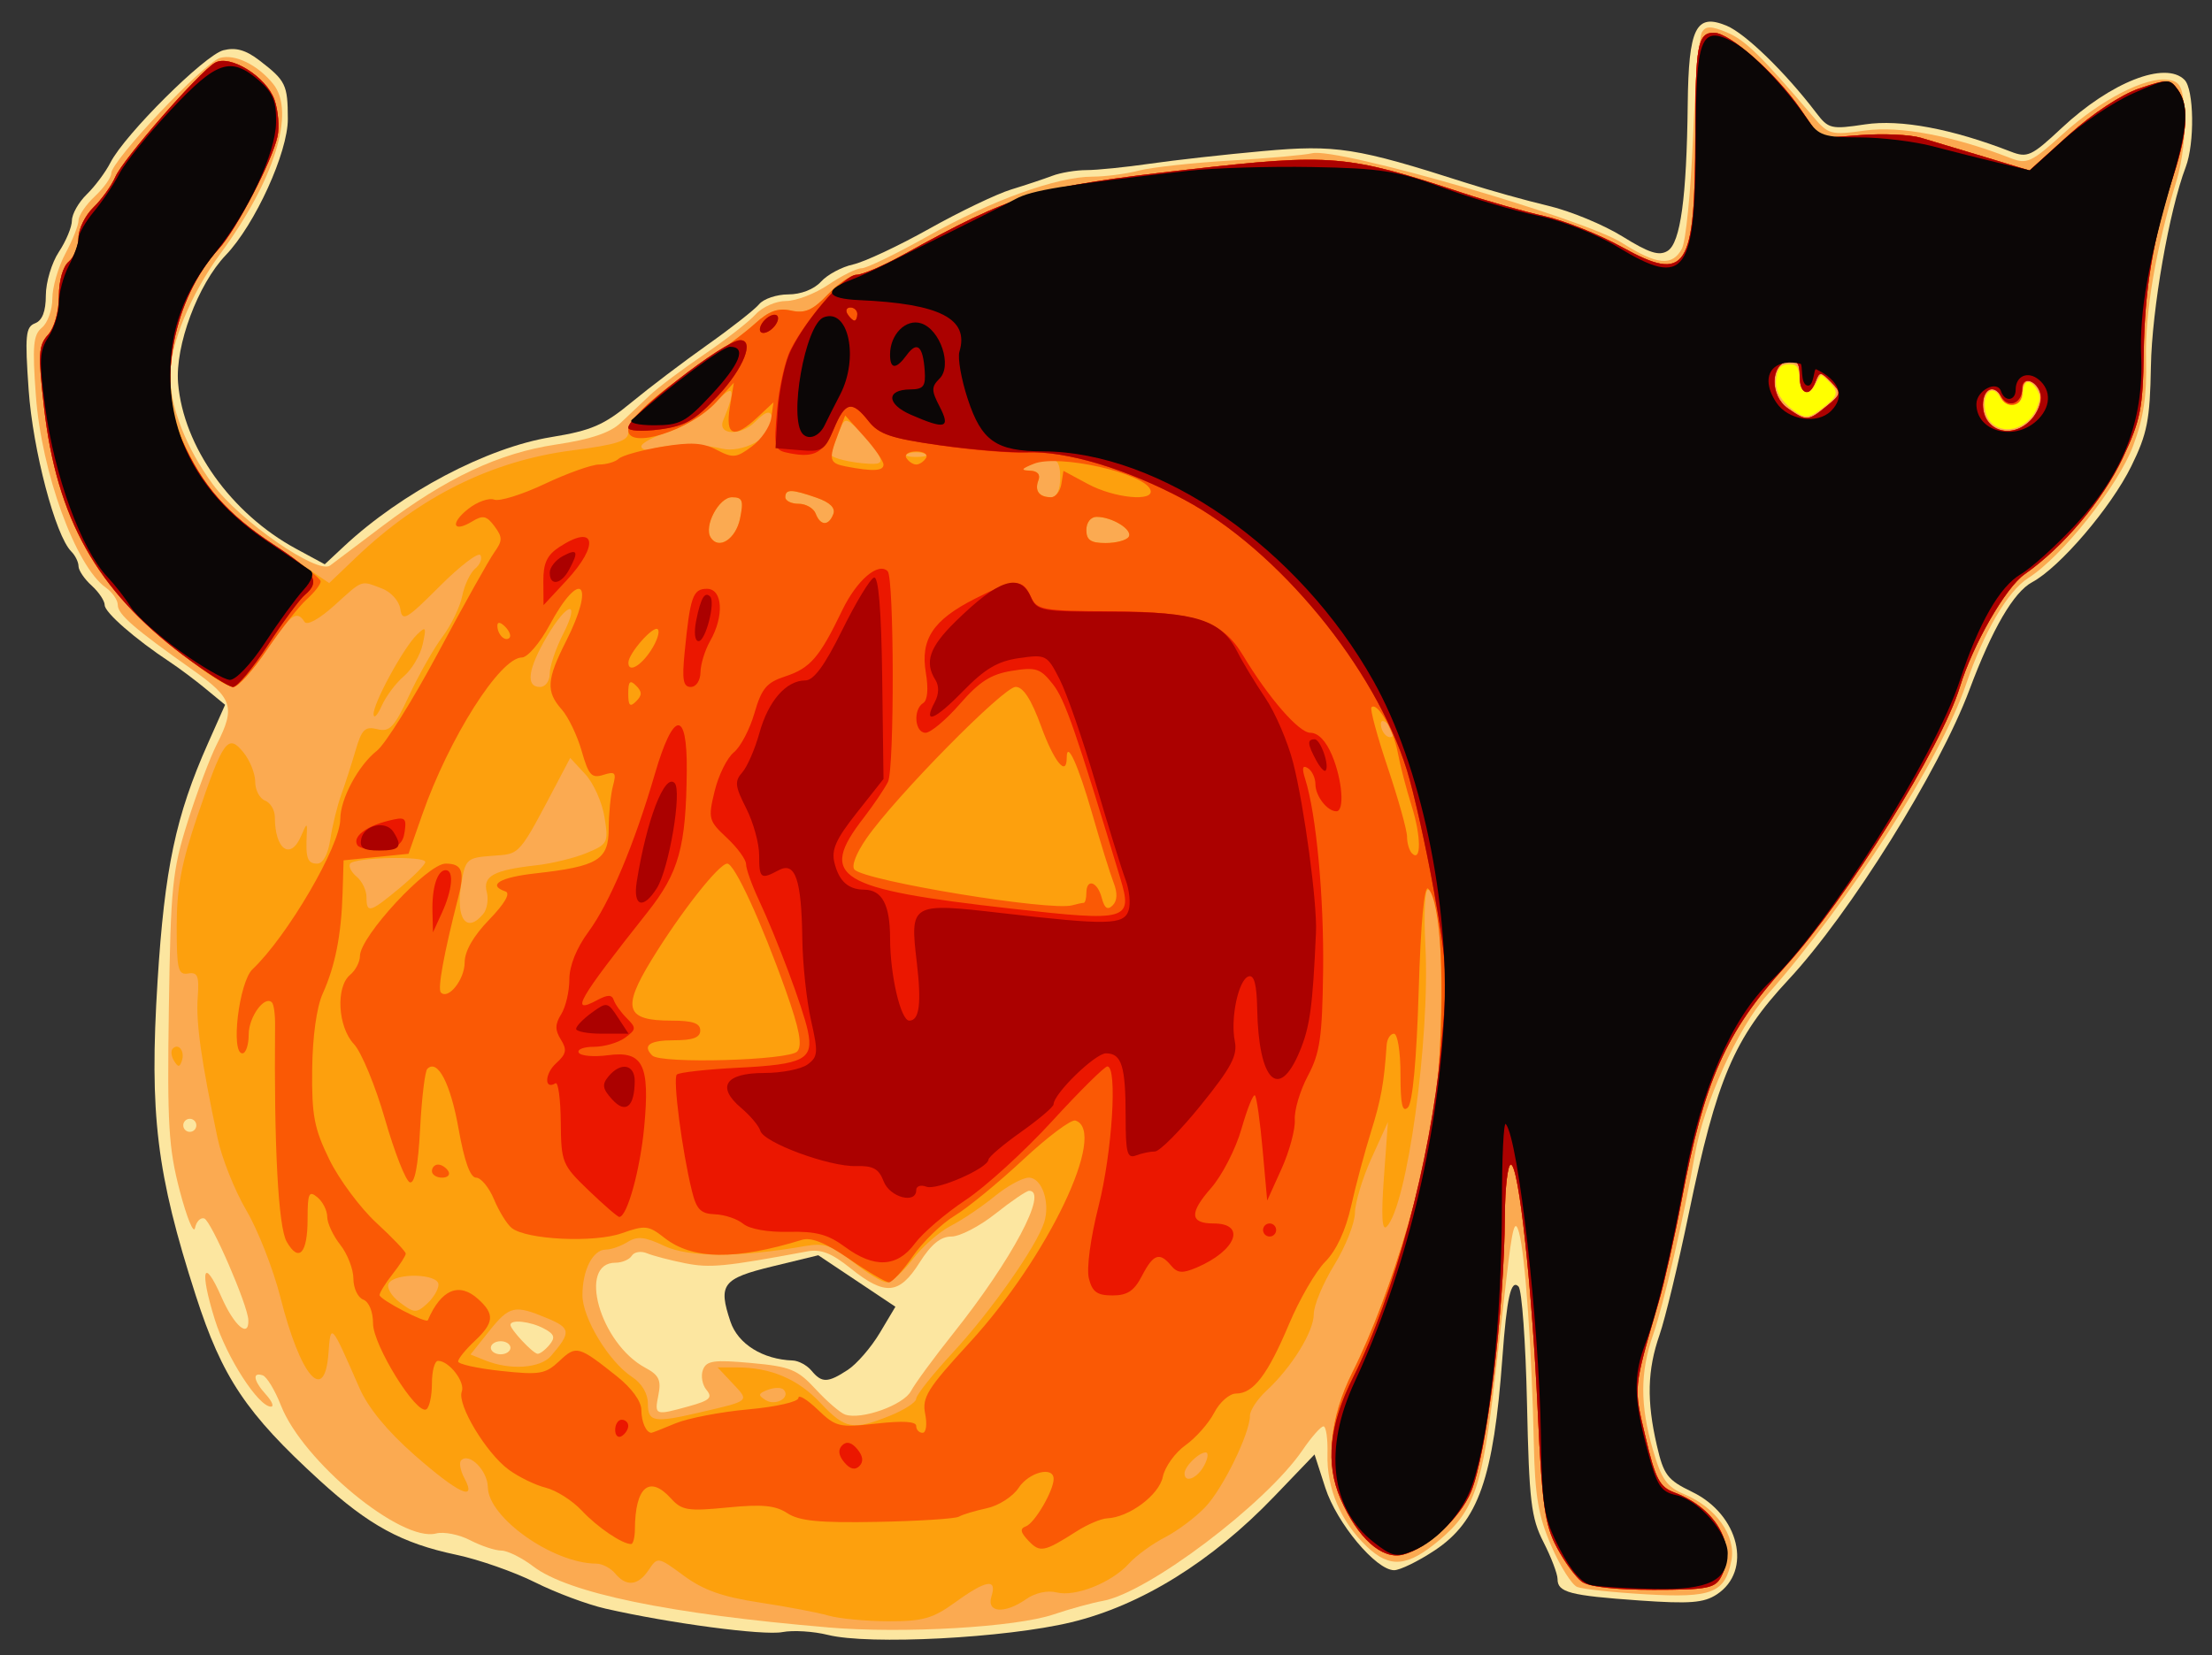
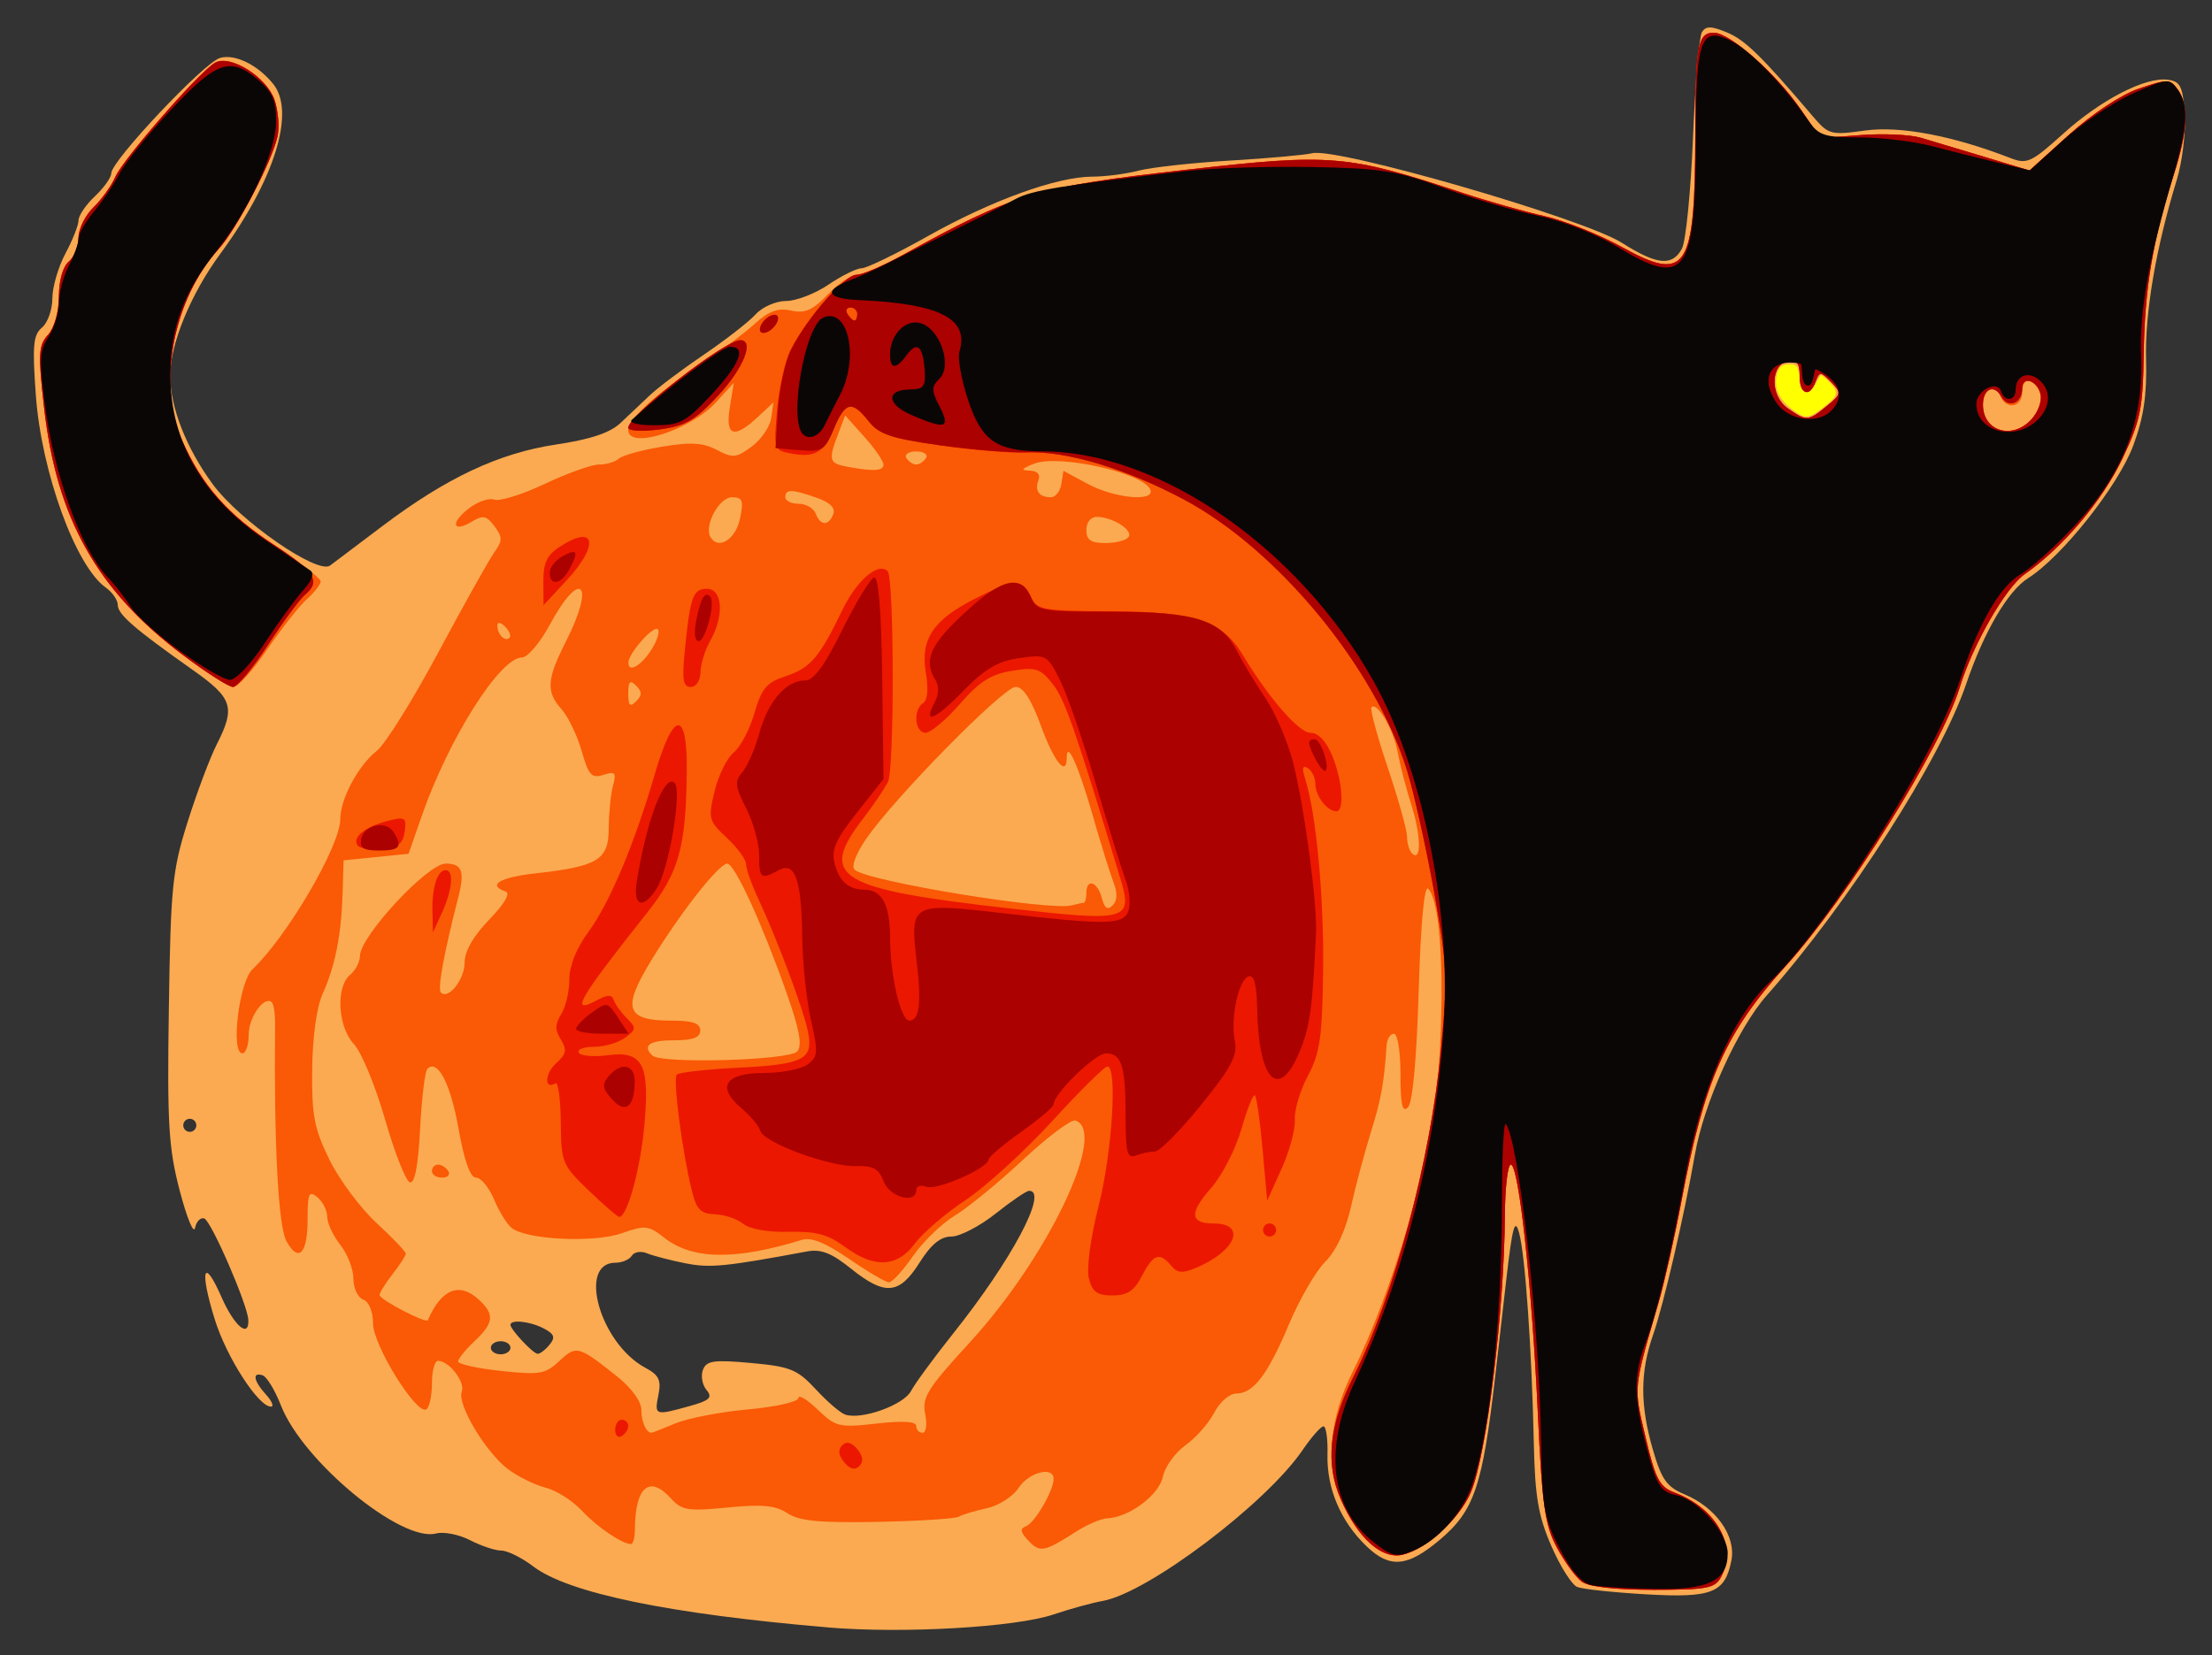
<svg xmlns="http://www.w3.org/2000/svg" width="338" height="253">
  <rect width="100%" height="100%" fill="#333333" stroke="none" />
  <g>
    <title>Layer 1</title>
    <g id="g2384">
-       <path fill="#fce6a0" id="path2398" d="m126.5,249.887c-2.2,-0.549 -5.324,-0.742 -6.943,-0.429c-2.885,0.558 -17.165,-1.337 -27.057,-3.591c-2.75,-0.627 -7.589,-2.435 -10.753,-4.019c-3.164,-1.584 -8.564,-3.475 -12,-4.202c-8.374,-1.771 -13.363,-4.487 -20.908,-11.377c-11.22,-10.247 -14.883,-15.716 -18.922,-28.247c-6.004,-18.627 -7.112,-27.732 -5.843,-48.023c1.081,-17.286 2.778,-25.299 7.705,-36.386l2.616,-5.886l-2.948,-2.433c-1.621,-1.338 -4.073,-3.176 -5.448,-4.084c-5.322,-3.516 -10,-7.597 -10,-8.723c0,-0.648 -0.9,-1.992 -2,-2.988c-1.1,-0.995 -2,-2.325 -2,-2.955c0,-0.63 -0.498,-1.643 -1.107,-2.252c-2.428,-2.428 -5.865,-15.464 -6.515,-24.71c-0.585,-8.318 -0.46,-9.615 0.976,-10.166c1.109,-0.426 1.648,-1.82 1.652,-4.275c0.004,-2.004 0.901,-4.993 1.993,-6.643c1.093,-1.65 1.99,-3.809 1.993,-4.798c0.004,-0.989 1.025,-2.789 2.271,-4c1.245,-1.211 2.873,-3.396 3.617,-4.855c2.188,-4.29 14.42,-16.455 17.263,-17.169c1.884,-0.473 3.418,-0.04 5.486,1.548c4.048,3.109 4.338,3.704 4.355,8.951c0.017,5.104 -5.014,16.148 -9.485,20.823c-4.261,4.455 -7.756,13.837 -7.284,19.554c0.8,9.704 8.081,19.933 18.024,25.322l4.385,2.376l2.938,-2.743c8.803,-8.219 21.824,-15.088 31.647,-16.695c6.172,-1.01 8.058,-1.826 12.291,-5.318c2.75,-2.269 7.983,-6.234 11.628,-8.812c3.646,-2.578 7.188,-5.361 7.872,-6.186c0.684,-0.824 2.694,-1.499 4.467,-1.499c1.921,0 3.933,-0.785 4.981,-1.943c0.967,-1.069 3.17,-2.253 4.896,-2.632c1.725,-0.379 6.966,-2.836 11.646,-5.459c4.68,-2.624 10.309,-5.322 12.509,-5.996c2.2,-0.674 5.034,-1.618 6.297,-2.097c1.263,-0.48 3.618,-0.872 5.231,-0.872c1.614,0 5.98,-0.442 9.703,-0.982c3.723,-0.54 11.494,-1.407 17.269,-1.927c11.16,-1.004 14.259,-0.519 31,4.847c3.575,1.146 9.248,2.732 12.607,3.525c3.359,0.793 8.456,2.902 11.326,4.686c4.06,2.524 5.591,3.011 6.893,2.195c1.958,-1.228 2.903,-8.138 3.065,-22.403c0.133,-11.703 1.246,-13.955 5.936,-12.012c2.879,1.192 8.982,7.123 13.672,13.284c1.897,2.492 2.283,2.585 7.5,1.799c5.369,-0.809 13.274,0.671 22.262,4.166c2.538,0.987 3.167,0.695 7.768,-3.609c7.505,-7.02 15.845,-10.294 18.77,-7.369c1.462,1.462 1.578,9.677 0.187,13.334c-2.532,6.659 -5.165,21.739 -5.319,30.466c-0.145,8.197 -0.555,10.289 -2.99,15.248c-3.1,6.314 -10.934,15.481 -15.167,17.746c-2.815,1.506 -6.088,7.127 -9.568,16.428c-4.639,12.398 -18.271,34.24 -27.673,44.336c-8.315,8.93 -10.951,15.122 -15.225,35.773c-1.597,7.717 -3.605,16.042 -4.46,18.5c-1.868,5.366 -1.984,10.087 -0.415,16.886c1.048,4.54 1.613,5.284 5.407,7.12c7.184,3.478 9.241,12.07 3.75,15.668c-1.978,1.296 -4.128,1.463 -11.836,0.921c-10.635,-0.748 -12.491,-1.234 -12.491,-3.274c0,-0.788 -0.967,-3.327 -2.149,-5.643c-1.893,-3.708 -2.193,-6.233 -2.518,-21.178c-0.203,-9.332 -0.786,-17.385 -1.296,-17.895c-1.155,-1.155 -1.789,1.641 -2.463,10.863c-1.346,18.416 -3.675,25.053 -10.343,29.47c-2.516,1.667 -5.307,3.03 -6.201,3.03c-2.767,0 -8.773,-7.194 -10.516,-12.596l-1.645,-5.096l-6.185,6.446c-9.544,9.946 -20.342,16.638 -30.987,19.204c-10.043,2.421 -30.896,3.503 -37.199,1.929zm3.055,-40.515c1.366,-0.895 3.56,-3.432 4.875,-5.636l2.39,-4.008l-5.892,-3.934l-5.892,-3.934l-6.969,1.694c-7.682,1.867 -8.36,2.755 -6.455,8.447c1.144,3.419 4.932,5.785 9.515,5.944c0.895,0.031 2.188,0.731 2.872,1.556c1.581,1.905 2.483,1.885 5.555,-0.128z" />
      <path fill="#fbaa51" id="path2396" d="m126.5,248.738c-24.239,-2.053 -39.68,-5.248 -45.011,-9.314c-1.748,-1.333 -3.945,-2.424 -4.883,-2.424c-0.938,0 -3.085,-0.714 -4.772,-1.586c-1.687,-0.872 -4.025,-1.336 -5.196,-1.03c-5.329,1.394 -20.365,-11.013 -23.707,-19.561c-0.91,-2.327 -2.167,-4.402 -2.793,-4.61c-1.642,-0.547 -1.399,0.841 0.517,2.958c0.91,1.006 1.248,1.829 0.75,1.829c-1.923,-0 -6.781,-7.534 -8.576,-13.3c-2.369,-7.612 -1.745,-9.735 1.014,-3.45c1.94,4.42 4.224,6.368 4.104,3.5c-0.097,-2.307 -5.676,-15.159 -6.734,-15.512c-0.575,-0.192 -1.212,0.464 -1.414,1.457c-0.202,0.993 -1.252,-1.57 -2.334,-5.695c-1.707,-6.511 -1.926,-10.185 -1.663,-27.867c0.277,-18.59 0.527,-21.077 2.865,-28.5c1.409,-4.473 3.41,-9.802 4.447,-11.843c2.896,-5.701 2.456,-7.071 -3.65,-11.382c-8.936,-6.309 -11.465,-8.502 -11.465,-9.94c0,-0.745 -0.827,-1.942 -1.838,-2.661c-4.606,-3.274 -9.822,-17.61 -10.681,-29.359c-0.556,-7.604 -0.408,-9.264 0.929,-10.372c0.875,-0.726 1.591,-2.734 1.591,-4.462c0,-1.728 0.9,-4.822 2,-6.874c1.1,-2.052 2,-4.33 2,-5.061c0,-0.731 1.125,-2.386 2.5,-3.678c1.375,-1.292 2.5,-2.873 2.5,-3.515c0,-1.889 14.174,-16.926 16.618,-17.629c2.282,-0.657 5.755,1.044 8.132,3.982c3.448,4.262 0.189,14.708 -8.108,25.982c-4.481,6.09 -7.642,13.768 -7.642,18.566c0,4.828 2.453,11.101 6.491,16.603c4.122,5.615 16.04,13.877 17.951,12.444c0.684,-0.513 4.274,-3.22 7.978,-6.017c9.809,-7.407 17.844,-11.179 26.58,-12.479c5.2,-0.774 8.207,-1.779 9.804,-3.276c1.267,-1.188 3.292,-3.102 4.5,-4.253c1.208,-1.152 4.92,-3.943 8.249,-6.203c3.329,-2.26 6.886,-5.03 7.905,-6.156c1.027,-1.134 3.101,-2.047 4.653,-2.047c1.54,0 4.458,-1.125 6.485,-2.5c2.026,-1.375 4.304,-2.5 5.062,-2.5c0.758,0 5.307,-2.208 10.11,-4.907c9.744,-5.475 19.735,-9.09 25.148,-9.098c1.972,-0.003 5.16,-0.417 7.085,-0.92c1.925,-0.503 8.225,-1.196 14,-1.539c5.775,-0.343 11.4,-0.846 12.5,-1.118c3.798,-0.938 41.441,9.955 47.351,13.703c5.353,3.395 7.685,3.616 9.154,0.871c0.591,-1.105 1.351,-8.727 1.688,-16.938c0.337,-8.211 0.952,-15.479 1.368,-16.15c0.592,-0.958 1.415,-0.948 3.822,0.049c2.766,1.146 5.263,3.586 13.117,12.816c2.394,2.814 2.733,2.906 8,2.177c5.33,-0.738 13.428,0.8 22.228,4.22c2.492,0.969 3.184,0.648 8,-3.703c5.8,-5.241 12.636,-8.763 16.062,-8.275c1.891,0.269 2.257,1.036 2.531,5.314c0.176,2.75 -0.368,7.25 -1.209,10c-3.193,10.435 -4.872,20.258 -4.688,27.423c0.141,5.513 -0.365,8.907 -1.966,13.189c-2.302,6.155 -10.873,16.965 -16.051,20.244c-3.115,1.972 -6.768,8.218 -9.482,16.212c-3.918,11.54 -17.881,33.347 -30.451,47.558c-4.467,5.051 -9.628,16.489 -10.997,24.374c-1.594,9.183 -4.786,22.95 -6.376,27.5c-2.002,5.732 -2.01,10.787 -0.025,17.615c1.315,4.523 2.117,5.648 4.832,6.783c4.79,2.001 7.886,6.365 7.156,10.087c-0.98,4.995 -2.939,5.774 -13.065,5.193c-4.95,-0.284 -9.675,-0.79 -10.5,-1.125c-0.825,-0.335 -2.605,-3.156 -3.956,-6.268c-1.993,-4.591 -2.497,-7.557 -2.673,-15.722c-0.308,-14.328 -1.315,-28.719 -2.249,-32.135c-0.643,-2.354 -1.025,-0.968 -1.947,7.072c-0.631,5.5 -1.379,12.025 -1.662,14.5c-1.971,17.194 -3.217,20.89 -8.554,25.381c-4.894,4.118 -7.575,4.358 -11.106,0.994c-3.98,-3.793 -6.152,-8.895 -6.011,-14.125c0.063,-2.337 -0.213,-4.247 -0.614,-4.243c-0.401,0.004 -1.84,1.639 -3.199,3.634c-5.574,8.183 -23.621,21.808 -30.523,23.045c-1.654,0.296 -5.031,1.224 -7.506,2.063c-5.812,1.968 -23.026,2.961 -34.5,1.989zm12.698,-36.118c0.621,-1.166 3.527,-5.128 6.457,-8.806c8.958,-11.241 14.595,-21.843 11.594,-21.804c-0.413,0.005 -2.726,1.58 -5.141,3.5c-2.415,1.92 -5.447,3.49 -6.737,3.49c-1.65,0 -3.096,1.187 -4.872,4c-3.091,4.897 -5.274,5.079 -10.502,0.878c-2.95,-2.371 -4.56,-2.996 -6.691,-2.599c-12.574,2.341 -14.827,2.559 -18.62,1.802c-2.303,-0.459 -4.928,-1.146 -5.835,-1.526c-0.907,-0.38 -1.946,-0.211 -2.309,0.377c-0.363,0.587 -1.485,1.068 -2.494,1.068c-5.863,0 -2.35,12.36 4.564,16.06c2.075,1.11 2.448,1.888 1.995,4.153c-0.629,3.145 -0.546,3.175 4.71,1.716c3.139,-0.872 3.608,-1.313 2.638,-2.482c-0.649,-0.782 -0.894,-2.166 -0.545,-3.077c0.538,-1.402 1.663,-1.561 7.362,-1.042c6.003,0.547 7.067,0.981 9.886,4.029c1.738,1.879 3.76,3.616 4.495,3.861c2.506,0.835 8.903,-1.457 10.044,-3.598zm-61.198,-6.62c0,-0.55 -0.675,-1 -1.5,-1c-0.825,0 -1.5,0.45 -1.5,1c0,0.55 0.675,1 1.5,1c0.825,0 1.5,-0.45 1.5,-1zm5.942,-0.43c0.948,-1.142 0.784,-1.646 -0.812,-2.5c-2.068,-1.107 -5.13,-1.447 -5.13,-0.57c0,0.708 3.372,4.316 4.128,4.417c0.345,0.046 1.162,-0.56 1.815,-1.347zm-53.942,-33.57c0,-0.55 -0.45,-1 -1,-1c-0.55,0 -1,0.45 -1,1c0,0.55 0.45,1 1,1c0.55,0 1,-0.45 1,-1z" />
-       <path fill="#fda00d" id="path2394" d="m126.594,246.939c-1.598,-0.467 -6.323,-1.365 -10.5,-1.997c-5.658,-0.855 -8.614,-1.899 -11.594,-4.093c-3.967,-2.92 -4.011,-2.928 -5.372,-0.897c-1.625,2.425 -3.412,2.616 -5.128,0.548c-0.685,-0.825 -1.977,-1.503 -2.872,-1.506c-6.591,-0.023 -16.499,-6.994 -16.582,-11.668c-0.045,-2.552 -2.833,-5.373 -4.079,-4.127c-0.346,0.346 -0.127,1.568 0.487,2.715c1.993,3.724 -0.877,2.398 -7.616,-3.519c-4.163,-3.655 -7.09,-7.22 -8.416,-10.25c-4.37,-9.991 -4.385,-10.008 -4.73,-5.32c-0.581,7.893 -4.278,3.596 -7.349,-8.544c-1.083,-4.28 -3.422,-10.257 -5.199,-13.282c-1.776,-3.025 -3.752,-7.975 -4.391,-11c-2.496,-11.818 -3.323,-17.66 -3.044,-21.5c0.243,-3.341 0.002,-3.952 -1.459,-3.706c-1.538,0.258 -1.75,-0.619 -1.75,-7.227c0,-5.802 0.719,-9.64 3.145,-16.794c3.973,-11.711 4.687,-12.698 7.062,-9.765c0.986,1.217 1.792,3.24 1.792,4.496c0,1.255 0.675,2.541 1.5,2.858c0.825,0.317 1.5,1.453 1.5,2.525c0,4.974 2.397,6.68 4.023,2.863c0.858,-2.015 0.948,-2.041 0.853,-0.25c-0.193,3.639 0.109,4.5 1.579,4.5c0.913,0 1.666,-1.396 2.024,-3.75c0.313,-2.062 1.058,-5.1 1.655,-6.75c0.597,-1.65 1.586,-4.711 2.197,-6.803c0.941,-3.222 1.448,-3.718 3.317,-3.249c1.895,0.476 2.586,-0.258 4.894,-5.197c1.478,-3.163 3.768,-7.193 5.089,-8.955c1.321,-1.762 2.673,-4.565 3.006,-6.228c0.333,-1.663 1.221,-3.535 1.973,-4.159c0.753,-0.625 1.113,-1.549 0.802,-2.053c-0.312,-0.505 -3.119,1.639 -6.239,4.764c-5.068,5.077 -5.707,5.447 -5.999,3.477c-0.185,-1.246 -1.409,-2.616 -2.815,-3.151c-3.297,-1.254 -2.826,-1.422 -7.271,2.594c-2.322,2.097 -4.181,3.116 -4.562,2.5c-1.166,-1.886 -2.2,-1.103 -5.894,4.46c-2.008,3.025 -4.225,5.5 -4.926,5.5c-2.359,0 -14.168,-9.694 -18.706,-15.355c-5.739,-7.16 -8.95,-15.721 -10.271,-27.391c-0.923,-8.152 -0.851,-9.463 0.612,-11.079c0.97,-1.072 1.659,-3.514 1.659,-5.882c0,-2.379 0.619,-4.562 1.5,-5.294c0.825,-0.685 1.5,-2.336 1.5,-3.67c0,-1.334 1.026,-3.416 2.28,-4.628c1.254,-1.211 2.768,-3.327 3.365,-4.702c1.169,-2.692 12.722,-15.924 15.184,-17.39c2.277,-1.356 7.878,2.111 9.108,5.638c0.573,1.644 0.781,4.174 0.462,5.621c-0.832,3.775 -6.272,14.194 -8.945,17.131c-7.382,8.114 -9.555,20.895 -5.13,30.173c3.342,7.009 6.724,10.664 15.078,16.295l6.901,4.652l4.099,-3.918c9.751,-9.322 20.754,-14.777 32.986,-16.356c6.815,-0.88 8.613,-1.45 8.613,-2.732c0,-2.027 3.883,-5.701 11,-10.404c3.025,-1.999 6.782,-4.803 8.35,-6.23c2.142,-1.95 3.516,-2.448 5.533,-2.005c2.118,0.465 3.294,-0.049 5.587,-2.443c1.597,-1.667 3.608,-3.032 4.467,-3.032c0.86,-0 4.038,-1.372 7.063,-3.049c16.941,-9.389 20.321,-10.402 43.5,-13.028c21.977,-2.489 24.342,-2.289 42,3.566c3.85,1.277 9.475,2.872 12.5,3.545c3.025,0.673 8.373,2.813 11.883,4.755c9.856,5.453 11.131,3.478 11.16,-17.29c0.019,-13.58 0.372,-15.5 2.844,-15.5c2.411,0 9.499,6.248 13.215,11.649l3.076,4.47l6.161,-0.472c3.388,-0.26 7.511,-0.075 9.161,0.41c1.65,0.485 6.063,1.81 9.808,2.944l6.808,2.062l6.049,-5.474c3.547,-3.21 7.969,-6.128 10.689,-7.055c4.31,-1.469 4.729,-1.459 5.893,0.133c1.75,2.393 1.565,6.362 -0.608,13.078c-3.154,9.748 -4.43,17.356 -4.571,27.254c-0.119,8.373 -0.5,10.271 -3.21,16c-3.079,6.508 -9.104,13.65 -14.998,17.78c-2.895,2.028 -7.906,10.758 -9.885,17.22c-2.839,9.273 -17.151,32.204 -26.636,42.678c-9.165,10.12 -12.421,17.45 -15.875,35.734c-1.048,5.548 -2.626,12.563 -3.508,15.588c-3.917,13.448 -3.859,12.845 -2.01,20.688c1.502,6.37 2.134,7.581 4.403,8.439c6.477,2.446 9.646,8.209 7.115,12.939c-0.909,1.699 -2.164,1.934 -10.309,1.934c-10.399,0 -11.583,-0.521 -14.775,-6.5c-1.813,-3.396 -2.25,-6.49 -2.893,-20.5c-0.893,-19.447 -2.907,-38 -4.125,-38c-0.475,0 -0.885,3.488 -0.911,7.75c-0.092,14.648 -2.782,36.584 -5.187,42.297c-1.695,4.027 -6.717,8.652 -10.397,9.576c-3.195,0.802 -6.915,-2.522 -9.506,-8.497c-2.345,-5.407 -1.698,-12.401 1.793,-19.373c6.161,-12.305 12.07,-32.559 13.056,-44.752c0.708,-8.753 0.691,-20.22 -0.038,-24.5c-0.281,-1.65 -0.547,-3.337 -0.592,-3.75c-0.045,-0.413 -0.451,-0.75 -0.902,-0.75c-0.451,0 -0.621,3.81 -0.376,8.466c0.747,14.239 -2.801,39.981 -5.931,43.034c-0.7,0.682 -0.829,-1.7 -0.407,-7.5l0.618,-8.5l-2.501,5.5c-1.375,3.025 -2.519,6.8 -2.541,8.389c-0.022,1.589 -1.446,5.175 -3.165,7.968c-1.719,2.793 -3.125,6.169 -3.125,7.5c0,2.678 -3.372,8.135 -7.242,11.722c-1.379,1.278 -2.508,2.983 -2.508,3.789c0,2.695 -4.098,11.099 -6.814,13.972c-1.477,1.563 -4.261,3.652 -6.186,4.644c-1.925,0.991 -4.391,2.787 -5.48,3.991c-2.654,2.935 -8.188,5.145 -11.071,4.422c-1.39,-0.349 -3.266,0.06 -4.618,1.007c-3.323,2.328 -6.131,2.114 -5.332,-0.405c0.886,-2.793 -0.808,-2.514 -5.539,0.913c-3.427,2.482 -4.941,2.91 -10.241,2.894c-3.421,-0.011 -7.527,-0.401 -9.125,-0.868zm57.406,-22.939c0.589,-1.1 0.695,-2 0.235,-2c-1.063,0 -3.235,2.148 -3.235,3.2c0,1.552 1.943,0.775 3,-1.2zm-48.02,-7.609c2.211,-0.885 4.02,-2.062 4.02,-2.616c0,-0.554 2.557,-3.768 5.681,-7.141c5.729,-6.185 12.716,-16.16 13.873,-19.806c0.957,-3.016 -0.352,-6.828 -2.346,-6.828c-0.964,0 -3.318,1.284 -5.231,2.854c-1.913,1.57 -4.917,3.594 -6.676,4.499c-1.759,0.905 -4.4,3.22 -5.869,5.146c-1.469,1.926 -3.23,3.501 -3.914,3.501c-0.684,0 -2.989,-1.387 -5.121,-3.081c-3.243,-2.577 -4.452,-2.98 -7.388,-2.463c-9.957,1.754 -17.782,1.746 -21.506,-0.021c-2.966,-1.408 -4.119,-1.532 -5.605,-0.603c-1.029,0.643 -2.537,1.169 -3.35,1.169c-1.954,0 -3.549,3.125 -3.549,6.956c0,3.524 4.047,10.19 7.6,12.518c1.464,0.959 2.4,2.538 2.4,4.049c0,2.824 0.917,2.987 7.807,1.388c7.888,-1.83 7.738,-1.702 5.168,-4.437l-2.324,-2.474l2.931,0c5.168,0 9.335,1.77 12.788,5.431c3.795,4.024 4.929,4.234 10.61,1.961zm-16.253,-3.998c-0.352,-0.352 -1.435,-0.335 -2.405,0.037c-1.497,0.574 -1.543,0.815 -0.301,1.582c1.533,0.947 3.873,-0.452 2.707,-1.619zm-35.534,-5.143c3.106,-3.616 3.041,-4.255 -0.589,-5.771c-4.998,-2.088 -5.756,-1.915 -8.907,2.034l-2.803,3.513l2.303,0.924c3.771,1.513 8.372,1.191 9.996,-0.699zm-17.193,-10.905c0,-1.673 -6.568,-1.853 -7.585,-0.208c-0.393,0.636 0.349,1.931 1.682,2.936c2.186,1.649 2.532,1.666 4.144,0.208c0.967,-0.875 1.759,-2.197 1.759,-2.936zm6.836,-56.647c0.594,-0.716 0.838,-2.229 0.542,-3.362c-0.635,-2.427 1.079,-3.355 7.525,-4.074c2.421,-0.27 5.913,-1.122 7.759,-1.894c3.223,-1.347 3.331,-1.565 2.703,-5.49c-0.359,-2.248 -1.684,-5.199 -2.944,-6.559l-2.291,-2.472l-1.488,2.826c-6.53,12.397 -6.024,11.806 -10.387,12.13c-3.914,0.29 -4.127,0.479 -4.758,4.213c-0.909,5.381 0.786,7.757 3.339,4.681zm-12.786,-3.948c2.153,-1.788 3.923,-3.585 3.933,-3.995c0.024,-0.973 -10.884,-0.722 -11.494,0.264c-0.257,0.415 0.204,1.311 1.023,1.99c0.819,0.68 1.489,2.081 1.489,3.113c0,2.537 0.505,2.4 5.049,-1.372zm151.134,-24.967c-0.718,-0.718 -1.183,-0.777 -1.183,-0.15c0,1.335 1.183,2.517 1.85,1.85c0.284,-0.284 -0.016,-1.049 -0.667,-1.7zm-128.183,-7.823c0,-1.122 0.909,-3.822 2.02,-6c2.735,-5.361 0.704,-5.052 -2.478,0.378c-2.875,4.906 -3.25,7.662 -1.042,7.662c0.843,0 1.5,-0.893 1.5,-2.04zm29.084,-23.716c0.563,-2.752 0.376,-3.244 -1.235,-3.244c-1.993,0 -4.334,4.406 -3.263,6.139c1.216,1.968 3.85,0.272 4.498,-2.895zm59.385,2.806c0.662,-1.071 -2.519,-3.05 -4.903,-3.05c-0.899,0 -1.566,0.852 -1.566,2c0,1.547 0.667,2 2.941,2c1.618,0 3.205,-0.427 3.528,-0.95zm-45.137,-3.474c0.36,-0.938 -0.507,-1.791 -2.542,-2.5c-3.832,-1.336 -4.79,-1.351 -4.79,-0.077c0,0.55 0.914,1 2.031,1c1.117,0 2.29,0.675 2.607,1.5c0.726,1.893 1.983,1.928 2.694,0.077zm34.668,-5.577c0,-3.111 -0.941,-3.53 -4.5,-2c-1.843,0.792 -1.854,0.865 -0.143,0.93c1.168,0.044 1.657,0.591 1.319,1.473c-0.628,1.635 0.11,2.598 1.991,2.598c0.815,0 1.333,-1.167 1.333,-3zm-27.872,-3.761c-0.518,-0.969 -1.873,-2.603 -3.01,-3.632c-2.036,-1.842 -2.083,-1.83 -3.093,0.826c-0.564,1.483 -1.025,2.86 -1.025,3.059c0,0.512 3.089,1.255 5.785,1.392c1.884,0.096 2.12,-0.193 1.343,-1.645zm7.122,0.099c-0.688,-0.277 -1.812,-0.277 -2.5,0c-0.688,0.277 -0.125,0.504 1.25,0.504c1.375,0 1.938,-0.227 1.25,-0.504zm-36.75,-1.367c1.65,-0.043 4.237,0.224 5.748,0.592c3.123,0.761 7.752,-1.678 7.752,-4.086c0,-1.876 -0.75,-1.87 -2.643,0.023c-2.189,2.189 -5.779,2.004 -4.851,-0.25c2.025,-4.92 1.651,-5.77 -1.187,-2.694c-1.551,1.681 -4.732,3.665 -7.069,4.41c-2.338,0.745 -4.25,1.762 -4.25,2.261c0,0.499 0.787,0.663 1.75,0.364c0.963,-0.299 3.1,-0.578 4.75,-0.621zm205.933,-3.896c1.9,-2.099 1.804,-5.164 -0.183,-5.825c-0.733,-0.244 -1.25,0.445 -1.25,1.667c0,2.427 -2.506,2.812 -3.386,0.52c-0.747,-1.946 -2.614,-0.93 -2.614,1.422c0,4.084 4.522,5.432 7.433,2.215zm-31.293,-2.01c2.231,-1.829 2.267,-2.031 0.648,-3.678c-1.592,-1.619 -1.759,-1.623 -2.357,-0.065c-0.976,2.543 -2.43,2.007 -2.43,-0.896c0,-1.911 -0.451,-2.488 -1.75,-2.241c-2.76,0.523 -2.816,5.305 -0.085,7.218c2.88,2.017 3.117,2.003 5.974,-0.339zm-252.556,100.07c-0.431,-0.697 -0.513,-1.537 -0.183,-1.867c0.895,-0.895 1.871,0.421 1.387,1.871c-0.339,1.016 -0.574,1.015 -1.204,-0.004zm30.498,-52.942c-0.101,-1.619 4.541,-10.155 6.629,-12.192c1.378,-1.344 1.468,-1.188 0.871,1.5c-0.367,1.65 -1.657,3.836 -2.868,4.858c-1.211,1.022 -2.73,3.047 -3.376,4.5c-0.646,1.453 -1.211,2.054 -1.256,1.335z" />
      <path fill="#fa5905" id="path2392" d="m241.699,241.75c-0.926,-0.688 -2.644,-3.05 -3.819,-5.25c-1.813,-3.396 -2.25,-6.49 -2.893,-20.5c-0.893,-19.447 -2.907,-38 -4.125,-38c-0.475,0 -0.885,3.488 -0.911,7.75c-0.092,14.648 -2.782,36.584 -5.187,42.297c-1.695,4.027 -6.717,8.652 -10.397,9.576c-3.195,0.802 -6.915,-2.522 -9.506,-8.497c-2.345,-5.407 -1.698,-12.401 1.793,-19.373c6.161,-12.305 12.07,-32.559 13.056,-44.752c1.153,-14.25 0.498,-27.191 -1.477,-29.166c-0.6,-0.6 -1.136,5.169 -1.454,15.67c-0.317,10.437 -0.927,17.044 -1.642,17.758c-0.85,0.85 -1.138,-0.429 -1.138,-5.062c0,-3.467 -0.441,-6.2 -1,-6.2c-0.55,0 -1.053,0.788 -1.118,1.75c-0.389,5.78 -0.848,8.32 -2.392,13.25c-0.947,3.025 -2.311,8.129 -3.031,11.341c-0.837,3.734 -2.262,6.8 -3.952,8.5c-1.454,1.462 -3.945,5.754 -5.536,9.536c-3.263,7.757 -5.447,10.622 -8.101,10.622c-1.001,0 -2.499,1.315 -3.33,2.921c-0.831,1.607 -2.809,3.846 -4.396,4.976c-1.587,1.13 -3.145,3.303 -3.462,4.829c-0.581,2.793 -5.15,6.2 -8.514,6.347c-0.918,0.04 -3.019,0.935 -4.669,1.989c-4.948,3.16 -5.584,3.286 -7.328,1.455c-1.259,-1.323 -1.359,-1.873 -0.401,-2.227c1.337,-0.495 4.229,-5.446 4.229,-7.24c0,-2.001 -3.777,-1.038 -5.351,1.363c-0.873,1.332 -3.053,2.729 -4.865,3.118c-1.806,0.387 -3.721,0.965 -4.255,1.283c-0.534,0.318 -6.121,0.677 -12.415,0.797c-8.908,0.17 -11.965,-0.123 -13.797,-1.323c-1.834,-1.201 -3.854,-1.395 -9.142,-0.873c-6.051,0.596 -6.989,0.447 -8.636,-1.373c-3.303,-3.649 -5.485,-1.79 -5.524,4.708c-0.008,1.238 -0.268,2.25 -0.579,2.25c-1.373,0 -5.147,-2.56 -7.532,-5.109c-1.429,-1.527 -3.904,-3.101 -5.5,-3.498c-1.596,-0.397 -4.152,-1.641 -5.679,-2.765c-3.441,-2.532 -7.912,-9.973 -7.163,-11.923c0.564,-1.469 -1.934,-4.705 -3.631,-4.705c-0.511,0 -0.929,1.548 -0.929,3.441c0,1.893 -0.385,3.679 -0.855,3.969c-1.488,0.92 -8.145,-9.808 -8.145,-13.127c0,-1.806 -0.617,-3.307 -1.5,-3.645c-0.825,-0.317 -1.5,-1.756 -1.5,-3.199c0,-1.443 -0.9,-3.768 -2,-5.166c-1.1,-1.398 -2,-3.327 -2,-4.285c0,-0.958 -0.675,-2.303 -1.5,-2.988c-1.296,-1.076 -1.5,-0.624 -1.5,3.319c0,5.282 -1.335,6.726 -3.2,3.459c-1.282,-2.246 -1.943,-14.646 -1.768,-33.165c0.015,-1.588 -0.2,-3.115 -0.478,-3.392c-1.129,-1.129 -3.554,2.215 -3.554,4.902c0,1.583 -0.434,2.878 -0.964,2.878c-1.828,0 -0.514,-10.904 1.548,-12.853c5.31,-5.018 13.403,-18.865 13.411,-22.947c0.006,-3.089 2.747,-8.21 5.592,-10.448c1.274,-1.002 5.499,-7.769 9.39,-15.037c3.89,-7.268 7.736,-14.143 8.545,-15.278c1.282,-1.796 1.286,-2.313 0.035,-4c-1.195,-1.611 -1.765,-1.737 -3.39,-0.746c-2.969,1.811 -3.442,0.312 -0.605,-1.92c1.373,-1.08 3.151,-1.711 3.953,-1.404c0.802,0.308 4.276,-0.774 7.721,-2.404c3.445,-1.63 7.185,-2.963 8.313,-2.964c1.127,-0 2.477,-0.401 3,-0.89c0.522,-0.489 3.492,-1.313 6.599,-1.831c4.396,-0.733 6.254,-0.625 8.379,0.488c2.462,1.29 2.987,1.239 5.351,-0.52c1.442,-1.072 2.777,-3.029 2.967,-4.349l0.345,-2.4l-2.41,2.25c-3.64,3.399 -4.982,2.927 -4.259,-1.5l0.612,-3.75l-2.717,2.981c-3.9,4.277 -13.416,7.304 -13.416,4.266c0,-1.683 4.311,-5.616 11,-10.038c3.025,-1.999 6.782,-4.803 8.35,-6.23c2.142,-1.95 3.516,-2.448 5.533,-2.005c2.118,0.465 3.294,-0.049 5.587,-2.443c1.597,-1.667 3.608,-3.032 4.467,-3.032c0.86,-0 4.038,-1.372 7.063,-3.049c16.941,-9.389 20.321,-10.402 43.5,-13.028c21.977,-2.489 24.342,-2.289 42,3.566c3.85,1.277 9.475,2.872 12.5,3.545c3.025,0.673 8.373,2.813 11.883,4.755c9.856,5.453 11.131,3.478 11.16,-17.29c0.019,-13.58 0.372,-15.5 2.844,-15.5c2.411,0 9.499,6.248 13.215,11.649l3.076,4.47l6.161,-0.472c3.388,-0.26 7.511,-0.075 9.161,0.41c1.65,0.485 6.063,1.81 9.808,2.944l6.808,2.062l6.049,-5.474c3.547,-3.21 7.969,-6.128 10.689,-7.055c4.31,-1.469 4.729,-1.459 5.893,0.133c1.75,2.393 1.565,6.362 -0.608,13.078c-3.154,9.748 -4.43,17.356 -4.571,27.254c-0.119,8.373 -0.5,10.271 -3.21,16c-3.079,6.508 -9.104,13.65 -14.998,17.78c-2.895,2.028 -7.906,10.758 -9.885,17.22c-2.839,9.273 -17.151,32.204 -26.636,42.678c-9.165,10.12 -12.421,17.45 -15.875,35.734c-1.048,5.548 -2.626,12.563 -3.508,15.588c-3.917,13.448 -3.859,12.845 -2.01,20.688c1.502,6.37 2.134,7.581 4.403,8.439c6.477,2.446 9.646,8.209 7.115,12.939c-0.909,1.699 -2.164,1.934 -10.309,1.934c-5.855,0 -9.894,-0.461 -10.957,-1.25zm-138.49,-24.193c1.9,-0.794 6.904,-1.756 11.122,-2.138c4.244,-0.385 7.668,-1.163 7.668,-1.744c0,-0.577 1.326,0.221 2.946,1.773c2.783,2.666 3.281,2.784 9,2.137c3.995,-0.452 6.054,-0.328 6.054,0.365c0,0.577 0.439,1.05 0.975,1.05c0.541,0 0.718,-1.283 0.398,-2.883c-0.506,-2.528 0.327,-3.867 6.775,-10.887c11.997,-13.062 21.174,-32.323 16.181,-33.961c-0.644,-0.211 -4.244,2.484 -8,5.988c-3.756,3.505 -8.454,7.353 -10.44,8.553c-1.986,1.199 -4.86,3.982 -6.386,6.185c-1.526,2.202 -3.175,4.004 -3.663,4.004c-0.488,0 -3.219,-1.603 -6.068,-3.563c-3.585,-2.466 -5.81,-3.369 -7.226,-2.932c-10.19,3.144 -16.758,3.047 -21.025,-0.31c-2.419,-1.903 -2.939,-1.958 -6.513,-0.697c-4.228,1.492 -14.537,0.999 -16.815,-0.803c-0.719,-0.569 -1.934,-2.533 -2.699,-4.365c-0.765,-1.831 -2,-3.33 -2.743,-3.33c-0.897,0 -1.8,-2.519 -2.682,-7.486c-1.233,-6.938 -3.203,-10.712 -4.772,-9.143c-0.361,0.361 -0.857,4.493 -1.103,9.183c-0.299,5.69 -0.821,8.405 -1.57,8.158c-0.617,-0.203 -2.323,-4.541 -3.79,-9.639c-1.467,-5.098 -3.605,-10.267 -4.75,-11.486c-2.471,-2.63 -2.807,-8.741 -0.582,-10.587c0.825,-0.685 1.5,-1.977 1.501,-2.872c0.001,-2.99 10.328,-14.128 13.099,-14.128c2.505,0 2.946,1.156 1.941,5.085c-2.216,8.66 -3.207,14.082 -2.672,14.617c1.149,1.149 3.632,-1.997 3.632,-4.603c0,-1.714 1.331,-4.033 3.75,-6.535c2.361,-2.441 3.287,-4.036 2.5,-4.304c-2.837,-0.967 -0.899,-2.155 4.5,-2.758c9.636,-1.076 11.248,-2.06 11.264,-6.873c0.007,-2.271 0.298,-5.192 0.646,-6.493c0.549,-2.051 0.356,-2.276 -1.459,-1.7c-1.8,0.571 -2.262,0.065 -3.316,-3.636c-0.674,-2.365 -2.049,-5.229 -3.055,-6.364c-2.428,-2.739 -2.311,-4.552 0.67,-10.436c4.548,-8.975 2.208,-11.233 -2.531,-2.443c-1.463,2.713 -3.363,4.936 -4.222,4.938c-3.336,0.01 -11.123,12.288 -15.225,24.005l-2.1,6l-4.961,0.5l-4.961,0.5l-0.152,5c-0.195,6.411 -1.129,11.141 -3.037,15.371c-0.93,2.062 -1.555,6.564 -1.61,11.593c-0.077,7.024 0.306,9.03 2.625,13.77c1.493,3.052 4.73,7.407 7.194,9.678c2.464,2.271 4.48,4.386 4.48,4.701c0,0.314 -0.9,1.716 -2,3.114c-1.1,1.398 -2,2.849 -2,3.223c0,0.679 7.135,4.398 7.374,3.843c2.036,-4.725 4.776,-5.873 7.701,-3.226c2.546,2.304 2.429,3.611 -0.574,6.433c-1.375,1.292 -2.5,2.684 -2.5,3.095c0,0.41 2.95,1.062 6.555,1.448c5.932,0.635 6.781,0.49 8.926,-1.525c2.58,-2.423 2.884,-2.342 8.769,2.336c2.262,1.798 3.75,3.841 3.75,5.147c0,1.827 0.738,3.499 1.545,3.499c0.116,0 1.765,-0.649 3.665,-1.443zm-37.209,-38.557c0,-0.55 0.423,-1 0.941,-1c0.518,0 1.219,0.45 1.559,1c0.34,0.55 -0.084,1 -0.941,1c-0.857,0 -1.559,-0.45 -1.559,-1zm55.833,-18.298c0.791,-0.953 0.326,-3.413 -1.747,-9.25c-3.739,-10.528 -7.846,-19.452 -8.953,-19.452c-1.274,0 -7.125,7.441 -11.586,14.736c-4.552,7.443 -3.948,9.264 3.076,9.264c3.225,0 4.378,0.395 4.378,1.5c0,1.083 -1.111,1.5 -4,1.5c-3.753,0 -4.879,0.788 -3.333,2.333c1.305,1.305 21.025,0.743 22.166,-0.632zm43.749,-22.702c0.23,0 0.418,-0.675 0.418,-1.5c0,-2.306 1.694,-1.778 2.351,0.733c0.418,1.6 0.89,1.926 1.665,1.152c0.717,-0.717 0.765,-1.889 0.144,-3.483c-0.515,-1.321 -1.969,-6.002 -3.23,-10.402c-2.159,-7.532 -3.929,-11.452 -3.929,-8.7c0,3.022 -1.929,0.66 -3.92,-4.8c-1.495,-4.099 -2.725,-6.004 -3.884,-6.013c-1.843,-0.014 -18.38,16.785 -22.796,23.156c-1.607,2.319 -2.351,4.283 -1.813,4.788c1.892,1.775 29.936,6.364 33.244,5.441c0.732,-0.204 1.52,-0.372 1.75,-0.372zm50.118,-14.83c-0.813,-2.568 -1.767,-6.245 -2.12,-8.17c-0.638,-3.475 -3.141,-7.773 -4.016,-6.897c-0.251,0.251 0.869,4.403 2.49,9.225c1.621,4.823 2.946,9.572 2.946,10.554c0,0.982 0.337,2.126 0.75,2.542c1.443,1.455 1.415,-2.624 -0.05,-7.253zm-118.5,-18.37c-0.933,-0.933 -1.2,-0.667 -1.2,1.2c0,1.867 0.267,2.133 1.2,1.2c0.933,-0.933 0.933,-1.467 0,-2.4zm2.265,-5.387c0.932,-1.423 1.403,-2.879 1.047,-3.235c-0.646,-0.646 -4.447,3.647 -4.489,5.072c-0.048,1.622 1.835,0.618 3.443,-1.837zm-22.282,-3.63c-0.718,-0.718 -1.183,-0.777 -1.183,-0.15c0,1.335 1.183,2.517 1.85,1.85c0.284,-0.284 -0.016,-1.049 -0.667,-1.7zm35.901,-16.539c0.563,-2.752 0.376,-3.244 -1.235,-3.244c-1.993,0 -4.334,4.406 -3.263,6.139c1.216,1.968 3.85,0.272 4.498,-2.895zm59.385,2.806c0.662,-1.071 -2.519,-3.05 -4.903,-3.05c-0.899,0 -1.566,0.852 -1.566,2c0,1.547 0.667,2 2.941,2c1.618,0 3.205,-0.427 3.528,-0.95zm-45.137,-3.474c0.36,-0.938 -0.507,-1.791 -2.542,-2.5c-3.832,-1.336 -4.79,-1.351 -4.79,-0.077c0,0.55 0.914,1 2.031,1c1.117,0 2.29,0.675 2.607,1.5c0.726,1.893 1.983,1.928 2.694,0.077zm34.848,-4.594l0.32,-2.017l3.746,2.017c4.029,2.169 10.166,2.755 9.552,0.912c-0.857,-2.572 -14.013,-5.53 -17.825,-4.009c-1.916,0.765 -2.055,1.001 -0.616,1.05c1.169,0.04 1.658,0.583 1.319,1.466c-0.62,1.616 0.106,2.598 1.921,2.598c0.695,0 1.408,-0.908 1.583,-2.017zm-27.18,-2.967c0,-0.541 -1.316,-2.454 -2.925,-4.25l-2.925,-3.266l-1.075,2.815c-1.506,3.943 -1.377,4.488 1.175,4.979c4.122,0.794 5.75,0.715 5.75,-0.278zm6.5,-1.016c0.34,-0.55 -0.335,-1 -1.5,-1c-1.165,0 -1.84,0.45 -1.5,1c0.34,0.55 1.015,1 1.5,1c0.485,0 1.16,-0.45 1.5,-1zm168.933,-5.926c1.9,-2.099 1.804,-5.164 -0.183,-5.825c-0.733,-0.244 -1.25,0.445 -1.25,1.667c0,2.427 -2.506,2.812 -3.386,0.52c-0.747,-1.946 -2.614,-0.93 -2.614,1.422c0,4.084 4.522,5.432 7.433,2.215zm-31.293,-2.01c2.231,-1.829 2.267,-2.031 0.648,-3.678c-1.592,-1.619 -1.759,-1.623 -2.357,-0.065c-0.976,2.543 -2.43,2.007 -2.43,-0.896c0,-1.911 -0.451,-2.488 -1.75,-2.241c-2.76,0.523 -2.816,5.305 -0.085,7.218c2.88,2.017 3.117,2.003 5.974,-0.339zm-251.173,38.065c-13.151,-9.906 -19.314,-20.898 -21.237,-37.875c-0.923,-8.152 -0.851,-9.463 0.612,-11.079c0.97,-1.072 1.659,-3.514 1.659,-5.882c0,-2.379 0.619,-4.562 1.5,-5.294c0.825,-0.685 1.5,-2.336 1.5,-3.67c0,-1.334 1.026,-3.416 2.28,-4.628c1.254,-1.211 2.768,-3.327 3.365,-4.702c1.169,-2.692 12.722,-15.924 15.184,-17.39c2.277,-1.356 7.878,2.111 9.108,5.638c0.573,1.644 0.781,4.174 0.462,5.621c-0.832,3.775 -6.272,14.194 -8.945,17.131c-6.983,7.676 -9.474,20.645 -5.632,29.329c3.05,6.894 6.948,11.282 14.429,16.24c3.713,2.46 6.75,4.844 6.75,5.297c0,0.453 -0.955,1.681 -2.122,2.729c-1.167,1.048 -3.884,4.492 -6.037,7.655c-2.154,3.162 -4.477,5.75 -5.162,5.75c-0.686,0 -4.156,-2.192 -7.713,-4.87z" />
      <path fill="#eb1700" id="path2390" d="m241.699,241.75c-0.926,-0.688 -2.644,-3.05 -3.819,-5.25c-1.813,-3.396 -2.25,-6.49 -2.893,-20.5c-0.893,-19.447 -2.907,-38 -4.125,-38c-0.475,0 -0.885,3.488 -0.911,7.75c-0.092,14.648 -2.782,36.584 -5.187,42.297c-1.695,4.027 -6.717,8.652 -10.397,9.576c-3.203,0.804 -6.916,-2.526 -9.524,-8.54c-2.348,-5.415 -1.739,-11.272 1.933,-18.583c6.275,-12.492 11.783,-33.042 13.403,-50c1.05,-10.998 0.962,-13.025 -1.058,-24.279c-1.212,-6.753 -3.074,-15.078 -4.137,-18.5c-4.87,-15.675 -19.641,-33.636 -33.984,-41.322c-8.879,-4.758 -18.077,-7.514 -24.13,-7.231c-2.403,0.112 -8.398,-0.384 -13.321,-1.102c-7.342,-1.072 -9.287,-1.734 -10.823,-3.686c-2.518,-3.201 -3.569,-3.001 -5.24,0.999c-1.596,3.819 -2.982,4.631 -6.696,3.922c-2.517,-0.481 -2.569,-0.651 -2.051,-6.647c0.293,-3.384 1.213,-7.503 2.044,-9.153c2.404,-4.771 8.306,-11.5 10.087,-11.5c0.896,-0 4.105,-1.372 7.13,-3.049c16.941,-9.389 20.321,-10.402 43.5,-13.028c21.977,-2.489 24.342,-2.289 42,3.566c3.85,1.277 9.475,2.872 12.5,3.545c3.025,0.673 8.373,2.813 11.883,4.755c9.856,5.453 11.131,3.478 11.16,-17.29c0.019,-13.58 0.372,-15.5 2.844,-15.5c2.411,0 9.499,6.248 13.215,11.649l3.076,4.47l6.161,-0.472c3.388,-0.26 7.511,-0.075 9.161,0.41c1.65,0.485 6.063,1.81 9.808,2.944l6.808,2.062l6.049,-5.474c3.547,-3.21 7.969,-6.128 10.689,-7.055c4.31,-1.469 4.729,-1.459 5.893,0.133c1.75,2.393 1.565,6.362 -0.608,13.078c-3.154,9.748 -4.43,17.356 -4.571,27.254c-0.119,8.373 -0.5,10.271 -3.21,16c-3.079,6.508 -9.104,13.65 -14.998,17.78c-2.895,2.028 -7.906,10.758 -9.885,17.22c-2.839,9.273 -17.151,32.204 -26.636,42.678c-9.165,10.12 -12.421,17.45 -15.875,35.734c-1.048,5.548 -2.626,12.563 -3.508,15.588c-3.917,13.448 -3.859,12.845 -2.01,20.688c1.502,6.37 2.134,7.581 4.403,8.439c6.477,2.446 9.646,8.209 7.115,12.939c-0.909,1.699 -2.164,1.934 -10.309,1.934c-5.855,0 -9.894,-0.461 -10.957,-1.25zm68.733,-177.676c0.958,-1.059 1.591,-2.709 1.405,-3.667c-0.427,-2.203 -2.838,-3.094 -2.838,-1.05c0,2.303 -2.138,3.148 -3.193,1.262c-1.105,-1.974 -2.807,-1.222 -2.807,1.24c0,4.084 4.522,5.432 7.433,2.215zm-31.293,-2.01c2.231,-1.829 2.267,-2.031 0.648,-3.678c-1.592,-1.619 -1.759,-1.623 -2.357,-0.065c-0.976,2.543 -2.43,2.007 -2.43,-0.896c0,-1.911 -0.451,-2.488 -1.75,-2.241c-2.76,0.523 -2.816,5.305 -0.085,7.218c2.88,2.017 3.117,2.003 5.974,-0.339zm-148.139,-14.065c0,-0.55 -0.477,-1 -1.059,-1c-0.582,0 -0.781,0.45 -0.441,1c0.34,0.55 0.816,1 1.059,1c0.243,0 0.441,-0.45 0.441,-1zm-2,175.5c-0.877,-1.057 -0.982,-1.918 -0.315,-2.585c0.667,-0.667 1.438,-0.472 2.315,0.585c0.877,1.057 0.982,1.918 0.315,2.585c-0.667,0.667 -1.438,0.472 -2.315,-0.585zm-35,-4.941c0,-0.857 0.45,-1.559 1,-1.559c0.55,0 1,0.423 1,0.941c0,0.518 -0.45,1.219 -1,1.559c-0.55,0.34 -1,-0.084 -1,-0.941zm72.384,-23.165c-0.379,-1.511 0.243,-6.148 1.481,-11.037c2.087,-8.241 2.914,-21.358 1.347,-21.358c-0.433,0 -4.233,3.765 -8.444,8.366c-4.211,4.601 -10.165,10.031 -13.231,12.066c-3.066,2.035 -6.551,5.021 -7.744,6.634c-2.702,3.655 -6.2,3.823 -10.686,0.513c-2.581,-1.904 -4.417,-2.395 -8.597,-2.297c-3.169,0.074 -5.973,-0.422 -6.945,-1.228c-0.897,-0.744 -2.835,-1.398 -4.307,-1.453c-2.197,-0.082 -2.832,-0.728 -3.538,-3.6c-1.503,-6.112 -2.93,-17.123 -2.3,-17.753c0.334,-0.334 4.539,-0.805 9.344,-1.046c10.139,-0.509 11.587,-1.27 10.678,-5.611c-0.726,-3.465 -4.662,-13.981 -7.544,-20.156c-1.044,-2.236 -1.898,-4.643 -1.898,-5.349c0,-0.706 -1.32,-2.517 -2.934,-4.024c-2.801,-2.617 -2.886,-2.941 -1.865,-7.151c0.588,-2.426 1.905,-5.085 2.926,-5.91c1.021,-0.825 2.441,-3.525 3.154,-6c1.083,-3.755 1.855,-4.682 4.662,-5.6c3.872,-1.266 5.271,-2.884 8.749,-10.114c2.206,-4.587 5.502,-7.424 6.947,-5.979c0.998,0.998 1.042,30.233 0.049,32.194c-0.557,1.1 -2.23,3.575 -3.717,5.5c-7.043,9.116 -4.174,10.872 22.701,13.896c17.694,1.991 18.452,1.776 16.506,-4.678c-6.778,-22.482 -8.448,-27.291 -10.29,-29.633c-1.912,-2.431 -2.574,-2.648 -6.263,-2.054c-3.208,0.516 -4.976,1.643 -7.953,5.067c-2.105,2.421 -4.468,4.403 -5.25,4.403c-1.654,0 -1.93,-3.568 -0.352,-4.544c0.66,-0.408 0.816,-2.17 0.407,-4.592c-0.87,-5.151 1.079,-8.099 7.508,-11.357c6.059,-3.07 7.266,-3.116 8.528,-0.322c0.929,2.057 1.661,2.189 12.487,2.25c12.655,0.071 16.773,1.459 19.926,6.715c3.89,6.485 8.551,11.85 10.295,11.85c1.202,0 2.405,1.253 3.33,3.468c1.572,3.761 1.934,8.532 0.649,8.532c-1.395,0 -3.2,-2.335 -3.2,-4.141c0,-0.958 -0.521,-2.063 -1.158,-2.456c-0.824,-0.51 -0.939,-0.023 -0.397,1.691c1.692,5.356 2.876,18.072 2.731,29.329c-0.131,10.126 -0.481,12.537 -2.324,16c-1.193,2.242 -2.094,5.269 -2.003,6.725c0.092,1.456 -0.82,4.831 -2.026,7.5l-2.193,4.852l-0.699,-7.8c-0.384,-4.29 -0.911,-8.012 -1.17,-8.271c-0.259,-0.259 -1.184,2.035 -2.056,5.099c-0.871,3.063 -2.972,7.15 -4.667,9.081c-3.348,3.813 -3.227,5.392 0.413,5.392c5.065,0 3.443,4.17 -2.626,6.751c-2.139,0.91 -2.914,0.849 -3.872,-0.307c-1.764,-2.125 -2.723,-1.789 -4.453,1.556c-1.193,2.307 -2.234,3 -4.507,3c-2.35,0 -3.089,-0.533 -3.609,-2.605zm26.616,-7.395c0,-0.55 0.45,-1 1,-1c0.55,0 1,0.45 1,1c0,0.55 -0.45,1 -1,1c-0.55,0 -1,-0.45 -1,-1zm-103.044,-6.042c-4.064,-3.904 -4.209,-4.261 -4.268,-10.444c-0.033,-3.521 -0.395,-6.194 -0.805,-5.941c-1.74,1.076 -1.671,-1.455 0.084,-3.043c1.578,-1.428 1.709,-2.075 0.736,-3.634c-0.918,-1.47 -0.905,-2.343 0.056,-3.883c0.682,-1.093 1.241,-3.479 1.241,-5.303c0,-2.089 1.077,-4.781 2.909,-7.272c3.258,-4.431 7.007,-13.345 10.17,-24.188c2.818,-9.657 4.944,-9.876 4.861,-0.5c-0.103,11.701 -1.185,15.601 -6.023,21.708c-10.615,13.401 -11.929,15.689 -7.715,13.434c1.666,-0.892 2.296,-0.896 2.589,-0.017c0.213,0.639 1.109,1.883 1.991,2.765c1.472,1.472 1.449,1.717 -0.28,2.982c-1.036,0.758 -3.175,1.378 -4.752,1.378c-1.577,0 -2.616,0.407 -2.309,0.905c0.308,0.498 2.315,0.669 4.46,0.382c5.354,-0.718 6.435,1.431 5.53,11.004c-0.617,6.532 -2.606,13.71 -3.799,13.71c-0.258,0 -2.363,-1.819 -4.677,-4.042zm-23.875,-42.626c-0.094,-3.684 0.753,-6.332 2.026,-6.332c1.286,0 1.021,3.024 -0.571,6.5l-1.374,3l-0.081,-3.168zm-11.476,-10.162c-0.775,-1.254 1.251,-2.844 4.737,-3.719c2.565,-0.644 2.799,-0.487 2.494,1.67c-0.262,1.85 -1.039,2.448 -3.493,2.687c-1.736,0.168 -3.418,-0.118 -3.739,-0.637zm-26.639,-29.04c-13.151,-9.906 -19.314,-20.898 -21.237,-37.875c-0.923,-8.152 -0.851,-9.463 0.612,-11.079c0.97,-1.072 1.659,-3.514 1.659,-5.882c0,-2.379 0.619,-4.562 1.5,-5.294c0.825,-0.685 1.5,-2.336 1.5,-3.67c0,-1.334 1.026,-3.416 2.28,-4.628c1.254,-1.211 2.768,-3.327 3.365,-4.702c1.169,-2.692 12.722,-15.924 15.184,-17.39c2.277,-1.356 7.878,2.111 9.108,5.638c0.573,1.644 0.781,4.174 0.462,5.621c-0.832,3.775 -6.272,14.194 -8.945,17.131c-6.983,7.676 -9.474,20.645 -5.632,29.329c3.028,6.844 6.964,11.33 13.929,15.873c6.393,4.17 7.325,5.661 4.832,7.73c-0.78,0.647 -3.308,4.077 -5.617,7.622c-2.31,3.545 -4.724,6.446 -5.366,6.446c-0.642,0 -4.076,-2.192 -7.633,-4.87zm76.645,-0.38c0.843,-8.562 1.258,-9.75 3.408,-9.75c2.419,0 2.67,4.17 0.481,8c-0.786,1.375 -1.445,3.512 -1.465,4.75c-0.02,1.285 -0.659,2.25 -1.488,2.25c-1.152,0 -1.346,-1.088 -0.936,-5.25zm-21.584,-10.885c-0.021,-2.777 0.554,-4.016 2.438,-5.25c5.541,-3.631 6.21,-0.387 1.062,5.15l-3.473,3.735l-0.027,-3.635zm12.973,-23.482c0,-1.871 14.72,-13.383 17.112,-13.383c2.214,0 0.511,4.28 -3.362,8.448c-3.557,3.827 -5.025,4.675 -9,5.199c-2.613,0.344 -4.75,0.225 -4.75,-0.264zm20.188,-15.445c0.241,-0.722 1.028,-1.509 1.75,-1.75c0.75,-0.25 1.125,0.125 0.875,0.875c-0.241,0.722 -1.028,1.509 -1.75,1.75c-0.75,0.25 -1.125,-0.125 -0.875,-0.875z" />
      <path fill="#ab0100" id="path2388" d="m241.699,241.75c-0.926,-0.688 -2.644,-3.05 -3.819,-5.25c-1.813,-3.396 -2.25,-6.49 -2.893,-20.5c-0.893,-19.447 -2.907,-38 -4.125,-38c-0.475,0 -0.885,3.488 -0.911,7.75c-0.092,14.648 -2.782,36.584 -5.187,42.297c-1.695,4.027 -6.717,8.652 -10.397,9.576c-3.203,0.804 -6.916,-2.526 -9.524,-8.54c-2.348,-5.415 -1.739,-11.272 1.933,-18.583c6.275,-12.492 11.783,-33.042 13.403,-50c1.05,-10.998 0.962,-13.025 -1.058,-24.279c-1.212,-6.753 -3.074,-15.078 -4.137,-18.5c-4.87,-15.675 -19.641,-33.636 -33.984,-41.322c-8.825,-4.729 -18.029,-7.501 -24.13,-7.269c-2.403,0.091 -8.39,-0.395 -13.303,-1.08c-7.399,-1.032 -9.258,-1.659 -10.823,-3.648c-2.558,-3.252 -3.583,-3.03 -5.333,1.157c-1.37,3.278 -1.779,3.534 -5.199,3.25l-3.712,-0.308l0.351,-5.5c0.193,-3.025 0.965,-6.98 1.716,-8.79c1.898,-4.577 8.339,-12.21 10.303,-12.211c0.896,-0 4.105,-1.372 7.13,-3.049c16.941,-9.389 20.321,-10.402 43.5,-13.028c21.977,-2.489 24.342,-2.289 42,3.566c3.85,1.277 9.475,2.872 12.5,3.545c3.025,0.673 8.373,2.813 11.883,4.755c9.856,5.453 11.131,3.478 11.16,-17.29c0.019,-13.58 0.372,-15.5 2.844,-15.5c2.411,0 9.499,6.248 13.215,11.649l3.076,4.47l6.161,-0.472c3.388,-0.26 7.511,-0.075 9.161,0.41c1.65,0.485 6.063,1.81 9.808,2.944l6.808,2.062l6.049,-5.474c3.547,-3.21 7.969,-6.128 10.689,-7.055c4.31,-1.469 4.729,-1.459 5.893,0.133c1.75,2.393 1.565,6.362 -0.608,13.078c-3.154,9.748 -4.43,17.356 -4.571,27.254c-0.119,8.373 -0.5,10.271 -3.21,16c-3.079,6.508 -9.104,13.65 -14.998,17.78c-2.895,2.028 -7.906,10.758 -9.885,17.22c-2.839,9.273 -17.151,32.204 -26.636,42.678c-9.165,10.12 -12.421,17.45 -15.875,35.734c-1.048,5.548 -2.626,12.563 -3.508,15.588c-3.917,13.448 -3.859,12.845 -2.01,20.688c1.502,6.37 2.134,7.581 4.403,8.439c6.477,2.446 9.646,8.209 7.115,12.939c-0.909,1.699 -2.164,1.934 -10.309,1.934c-5.855,0 -9.894,-0.461 -10.957,-1.25zm68.733,-177.676c0.958,-1.059 1.591,-2.709 1.405,-3.667c-0.427,-2.203 -2.838,-3.094 -2.838,-1.05c0,2.303 -2.138,3.148 -3.193,1.262c-1.105,-1.974 -2.807,-1.222 -2.807,1.24c0,4.084 4.522,5.432 7.433,2.215zm-31.293,-2.01c2.231,-1.829 2.267,-2.031 0.648,-3.678c-1.592,-1.619 -1.759,-1.623 -2.357,-0.065c-0.976,2.543 -2.43,2.007 -2.43,-0.896c0,-1.911 -0.451,-2.488 -1.75,-2.241c-2.76,0.523 -2.816,5.305 -0.085,7.218c2.88,2.017 3.117,2.003 5.974,-0.339zm-148.139,-14.065c0,-0.55 -0.477,-1 -1.059,-1c-0.582,0 -0.781,0.45 -0.441,1c0.34,0.55 0.816,1 1.059,1c0.243,0 0.441,-0.45 0.441,-1zm4.026,132.568c-0.735,-1.932 -1.603,-2.413 -4.225,-2.337c-4.083,0.119 -14.107,-3.58 -14.621,-5.394c-0.208,-0.735 -1.524,-2.306 -2.923,-3.489c-3.83,-3.24 -2.443,-5.347 3.522,-5.347c2.662,0 5.638,-0.584 6.614,-1.297c1.601,-1.171 1.653,-1.827 0.535,-6.75c-0.681,-2.999 -1.281,-8.603 -1.332,-12.453c-0.121,-9.08 -1.07,-11.851 -3.595,-10.499c-2.767,1.481 -2.999,1.304 -2.999,-2.289c0,-1.809 -0.894,-5.042 -1.987,-7.186c-1.707,-3.348 -1.791,-4.118 -0.599,-5.461c0.764,-0.86 1.949,-3.589 2.635,-6.064c1.348,-4.867 4.091,-8 7.004,-8c1.287,0 2.963,-2.29 5.639,-7.705c2.094,-4.238 4.28,-7.845 4.857,-8.016c0.694,-0.206 1.117,4.947 1.25,15.234l0.201,15.546l-4.065,5.143c-3.227,4.082 -3.932,5.672 -3.421,7.71c0.699,2.785 2.106,4.048 4.536,4.072c2.746,0.027 3.95,2.299 3.956,7.465c0.006,5.613 1.628,12.55 2.934,12.55c1.547,0 1.886,-2.627 1.147,-8.897c-1.069,-9.069 -0.934,-9.148 12.913,-7.548c16.315,1.884 18.742,1.832 19.458,-0.423c0.326,-1.027 0.114,-3.128 -0.472,-4.667c-0.585,-1.54 -2.645,-8.188 -4.577,-14.773c-1.932,-6.585 -4.4,-13.714 -5.485,-15.841c-1.92,-3.764 -2.085,-3.851 -6.198,-3.264c-3.265,0.466 -5.217,1.617 -8.585,5.065c-4.371,4.475 -6.182,5.163 -4.292,1.63c0.623,-1.165 0.66,-2.444 0.096,-3.336c-1.727,-2.73 -0.939,-5.031 3.064,-8.956c6.607,-6.476 9.841,-7.528 11.503,-3.74c0.941,2.145 1.523,2.25 12.487,2.255c12.833,0.005 16.613,1.23 19.109,6.193c0.775,1.541 2.673,4.67 4.217,6.952c1.544,2.283 3.474,6.783 4.288,10c1.691,6.68 3.666,21.394 3.471,25.849c-0.502,11.431 -0.924,14.485 -2.53,18.299c-3.179,7.547 -6.249,4.393 -6.455,-6.632c-0.07,-3.729 -0.468,-5.211 -1.324,-4.925c-1.549,0.516 -2.793,6.42 -2.092,9.927c0.433,2.163 -0.55,4.01 -5.188,9.75c-3.147,3.895 -6.309,7.081 -7.027,7.081c-0.718,0 -2.017,0.273 -2.887,0.607c-1.343,0.515 -1.582,-0.379 -1.582,-5.918c0,-7.744 -0.603,-9.689 -3.003,-9.689c-1.652,0 -7.983,6.154 -8.007,7.785c-0.006,0.393 -2.235,2.29 -4.953,4.215c-2.718,1.925 -4.963,3.828 -4.989,4.23c-0.086,1.337 -7.907,4.761 -9.489,4.154c-0.857,-0.329 -1.558,-0.1 -1.558,0.509c0,2.197 -4.045,1.119 -4.974,-1.325zm-41.487,-12.525c-1.486,-1.641 -1.586,-2.28 -0.554,-3.524c1.863,-2.244 4.018,-1.85 4,0.731c-0.027,3.946 -1.397,5.057 -3.446,2.792zm-5.507,-10.792c0.017,-0.413 1.098,-1.525 2.403,-2.473c2.296,-1.668 2.423,-1.644 3.992,0.75l1.62,2.473l-4.023,0c-2.213,0 -4.009,-0.337 -3.992,-0.75zm9.267,-22.5c1.496,-9.402 4.256,-16.596 5.782,-15.07c1.166,1.166 -0.848,13.108 -2.711,16.07c-2.095,3.332 -3.678,2.816 -3.071,-1zm-42.11,-6.489c0.417,-2.167 3.777,-2.924 4.927,-1.11c1.444,2.278 1.006,2.848 -2.188,2.848c-2.381,0 -2.998,-0.392 -2.739,-1.739zm145.893,-12.11c-1.312,-2.452 -1.356,-3.151 -0.198,-3.151c0.91,0 2.334,4.116 1.658,4.792c-0.209,0.209 -0.866,-0.53 -1.46,-1.641zm-173.115,-16.022c-13.151,-9.906 -19.314,-20.898 -21.237,-37.875c-0.923,-8.152 -0.851,-9.463 0.612,-11.079c0.97,-1.072 1.659,-3.514 1.659,-5.882c0,-2.379 0.619,-4.562 1.5,-5.294c0.825,-0.685 1.5,-2.336 1.5,-3.67c0,-1.334 1.026,-3.416 2.28,-4.628c1.254,-1.211 2.768,-3.327 3.365,-4.702c1.169,-2.692 12.722,-15.924 15.184,-17.39c2.277,-1.356 7.878,2.111 9.108,5.638c0.573,1.644 0.781,4.174 0.462,5.621c-0.832,3.775 -6.272,14.194 -8.945,17.131c-6.983,7.676 -9.474,20.645 -5.632,29.329c3.028,6.844 6.964,11.33 13.929,15.873c6.393,4.17 7.325,5.661 4.832,7.73c-0.78,0.647 -3.308,4.077 -5.617,7.622c-2.31,3.545 -4.724,6.446 -5.366,6.446c-0.642,0 -4.076,-2.192 -7.633,-4.87zm78.419,-5.307c0.678,-3.391 1.304,-4.467 2.122,-3.649c0.85,0.85 -0.688,6.826 -1.757,6.826c-0.59,0 -0.74,-1.302 -0.365,-3.177zm-22.385,-7.288c0,-0.806 0.9,-1.946 2,-2.535c2.251,-1.205 2.468,-0.742 0.965,2.066c-1.221,2.281 -2.965,2.557 -2.965,0.469zm12,-22.153c0,-1.871 14.72,-13.383 17.112,-13.383c2.214,0 0.511,4.28 -3.362,8.448c-3.557,3.827 -5.025,4.675 -9,5.199c-2.613,0.344 -4.75,0.225 -4.75,-0.264zm20.188,-15.445c0.241,-0.722 1.028,-1.509 1.75,-1.75c0.75,-0.25 1.125,0.125 0.875,0.875c-0.241,0.722 -1.028,1.509 -1.75,1.75c-0.75,0.25 -1.125,-0.125 -0.875,-0.875z" />
      <path fill="#0b0606" id="path2386" d="m243.23,242.292c-1.52,-0.292 -3.148,-2.146 -4.93,-5.614c-2.401,-4.673 -2.678,-6.348 -2.843,-17.178c-0.262,-17.221 -3.433,-45.397 -5.368,-47.701c-0.324,-0.385 -0.589,5.015 -0.589,12c0,17.823 -1.86,35.477 -4.552,43.201c-1.5,4.303 -5.245,8.466 -9.024,10.032c-2.504,1.037 -3.219,0.882 -6.022,-1.312c-6.601,-5.166 -7.675,-14.272 -2.893,-24.53c7.749,-16.621 12.668,-36.687 13.652,-55.69c0.9,-17.382 -3.533,-38.485 -10.806,-51.439c-11.378,-20.267 -32.624,-35.022 -50.51,-35.076c-7.129,-0.022 -9.357,-1.573 -11.466,-7.985c-0.995,-3.025 -1.57,-6.287 -1.277,-7.25c1.531,-5.036 -2.959,-7.341 -15.353,-7.881c-4.875,-0.213 -5.49,-1.432 -1.5,-2.974c1.512,-0.585 4.1,-1.751 5.75,-2.591c1.65,-0.841 6.15,-3.083 10,-4.984c3.85,-1.9 8.21,-4.109 9.69,-4.908c2.476,-1.337 7.146,-2.1 26.31,-4.297c3.85,-0.441 12.4,-0.705 19,-0.586c10.489,0.189 13.008,0.587 20,3.162c4.4,1.62 10.925,3.545 14.5,4.276c3.714,0.76 8.923,2.802 12.153,4.764c10.452,6.35 11.933,4.261 11.966,-16.885c0.024,-14.971 0.788,-16.979 5.528,-14.528c2.907,1.503 7.954,6.738 11.649,12.083c1.6,2.314 2.46,2.599 7.846,2.599c3.327,0 8.369,0.613 11.203,1.361c2.835,0.749 7.329,1.882 9.987,2.518l4.833,1.157l5.167,-4.669c2.842,-2.568 7.622,-5.761 10.623,-7.097c5.169,-2.3 5.524,-2.335 6.75,-0.658c1.777,2.43 1.625,5.615 -0.632,13.316c-3.821,13.034 -5.172,20.643 -4.895,27.571c0.391,9.794 -2.73,17.821 -9.97,25.641c-2.999,3.24 -6.792,6.671 -8.428,7.625c-3.215,1.874 -6.451,7.519 -9.305,16.231c-3.795,11.586 -20.248,37.724 -28.958,46.004c-5.885,5.595 -10.505,16.232 -13.027,30c-2.131,11.63 -4.317,20.772 -6.044,25.27c-1.881,4.901 -1.825,8.482 0.253,16.28c1.486,5.578 2.047,6.455 4.473,6.988c3.383,0.743 7.827,5.788 7.827,8.884c0,4.162 -2.911,5.592 -11.079,5.442c-4.082,-0.075 -8.443,-0.332 -9.691,-0.572zm67.941,-177.947c2.202,-1.992 2.359,-4.66 0.373,-6.309c-1.675,-1.39 -3.544,-0.587 -3.544,1.523c0,1.731 -1.671,1.927 -2.227,0.261c-0.597,-1.79 -3.773,-0.149 -3.773,1.949c0,4.138 5.682,5.735 9.171,2.576zm-31.371,-1.545c2.188,-2.188 1.298,-4.66 -2.292,-6.363c-0.389,-0.185 -0.289,2.76 -1.366,2.483c-1.089,-0.28 -0.626,-3.239 -1.027,-3.327c-1.736,-0.384 -3.125,-0.141 -3.971,0.562c-1.206,1.004 -1.307,2.947 0.27,5.353c1.78,2.716 6.271,3.408 8.387,1.292zm-252.3,36.713c-3.3,-2.376 -6.675,-5.401 -7.5,-6.721c-0.825,-1.32 -2.441,-3.396 -3.59,-4.613c-3.999,-4.234 -8.081,-15.384 -9.501,-25.951c-0.961,-7.157 -0.895,-8.601 0.49,-10.715c0.88,-1.344 1.604,-3.697 1.607,-5.229c0.003,-1.532 0.678,-4.074 1.5,-5.649c0.822,-1.575 1.494,-3.453 1.494,-4.173c0,-0.72 1.062,-2.581 2.359,-4.136c1.298,-1.555 3.057,-4.177 3.91,-5.827c0.853,-1.65 4.403,-6.041 7.891,-9.757c6.984,-7.443 9.1,-8.144 13.405,-4.441c2.119,1.822 2.665,3.156 2.62,6.402c-0.064,4.649 -4.244,13.641 -9.203,19.796c-4.868,6.043 -6.985,11.771 -6.96,18.833c0.036,10.232 5.022,18.8 14.769,25.38c3.086,2.083 6.071,4.101 6.634,4.485c0.636,0.434 0.23,1.568 -1.075,3c-1.154,1.266 -3.793,4.89 -5.865,8.053c-2.123,3.239 -4.47,5.714 -5.376,5.667c-0.885,-0.046 -4.308,-2.027 -7.608,-4.404zm95.188,-33.159c-2.238,-2.238 0.349,-16.771 3.179,-17.856c3.804,-1.46 5.42,6.223 2.492,11.848c-0.903,1.735 -1.948,3.803 -2.321,4.595c-0.805,1.708 -2.387,2.375 -3.349,1.414zm-26.137,-2.199c5.884,-5.231 13.851,-11.155 15.002,-11.155c2.57,0 1.55,2.612 -2.872,7.361c-3.869,4.155 -4.777,4.639 -8.7,4.639c-2.466,0 -3.965,-0.369 -3.43,-0.845zm42.627,-0.769c-3.732,-1.63 -3.79,-3.831 -0.101,-3.864c2.046,-0.018 2.392,-0.47 2.219,-2.893c-0.268,-3.759 -1.16,-4.534 -2.737,-2.377c-1.641,2.244 -2.558,2.223 -2.558,-0.06c0,-3.082 2.415,-5.512 4.743,-4.773c2.928,0.929 4.789,6.478 2.83,8.437c-1.281,1.281 -1.28,1.81 0.009,4.303c1.707,3.301 0.874,3.533 -4.404,1.228z" />
    </g>
    <path fill="#ffff00" fill-rule="evenodd" stroke-width="0.01" stroke-miterlimit="4" id="path2402" d="m273.895,62.607c-1.845,-1.397 -2.706,-3.012 -2.501,-4.691c0.204,-1.671 0.732,-2.247 2.058,-2.247c1.186,0 1.491,0.52 1.5,2.554c0.005,1.166 0.732,1.976 1.507,1.679c0.279,-0.107 0.761,-0.726 1.071,-1.377c0.31,-0.65 0.657,-1.182 0.771,-1.182c0.114,0 0.704,0.512 1.31,1.138c1.326,1.368 1.221,2.017 -0.56,3.444c-2.643,2.118 -3.169,2.187 -5.157,0.682l0,0z" />
-     <path fill="#ffff00" fill-rule="evenodd" stroke-width="0.01" stroke-miterlimit="4" id="path2404" d="m304.853,65.076c-0.752,-0.472 -1.183,-1.088 -1.447,-2.067c-0.724,-2.687 1.028,-4.552 2.18,-2.323c0.994,1.922 3.51,1.47 3.523,-0.633c0.003,-0.478 0.149,-1.095 0.325,-1.371c0.42,-0.659 1.339,-0.121 1.963,1.151c0.389,0.794 0.374,1.126 -0.114,2.402c-1.077,2.821 -4.238,4.217 -6.431,2.841l0,0z" />
  </g>
</svg>